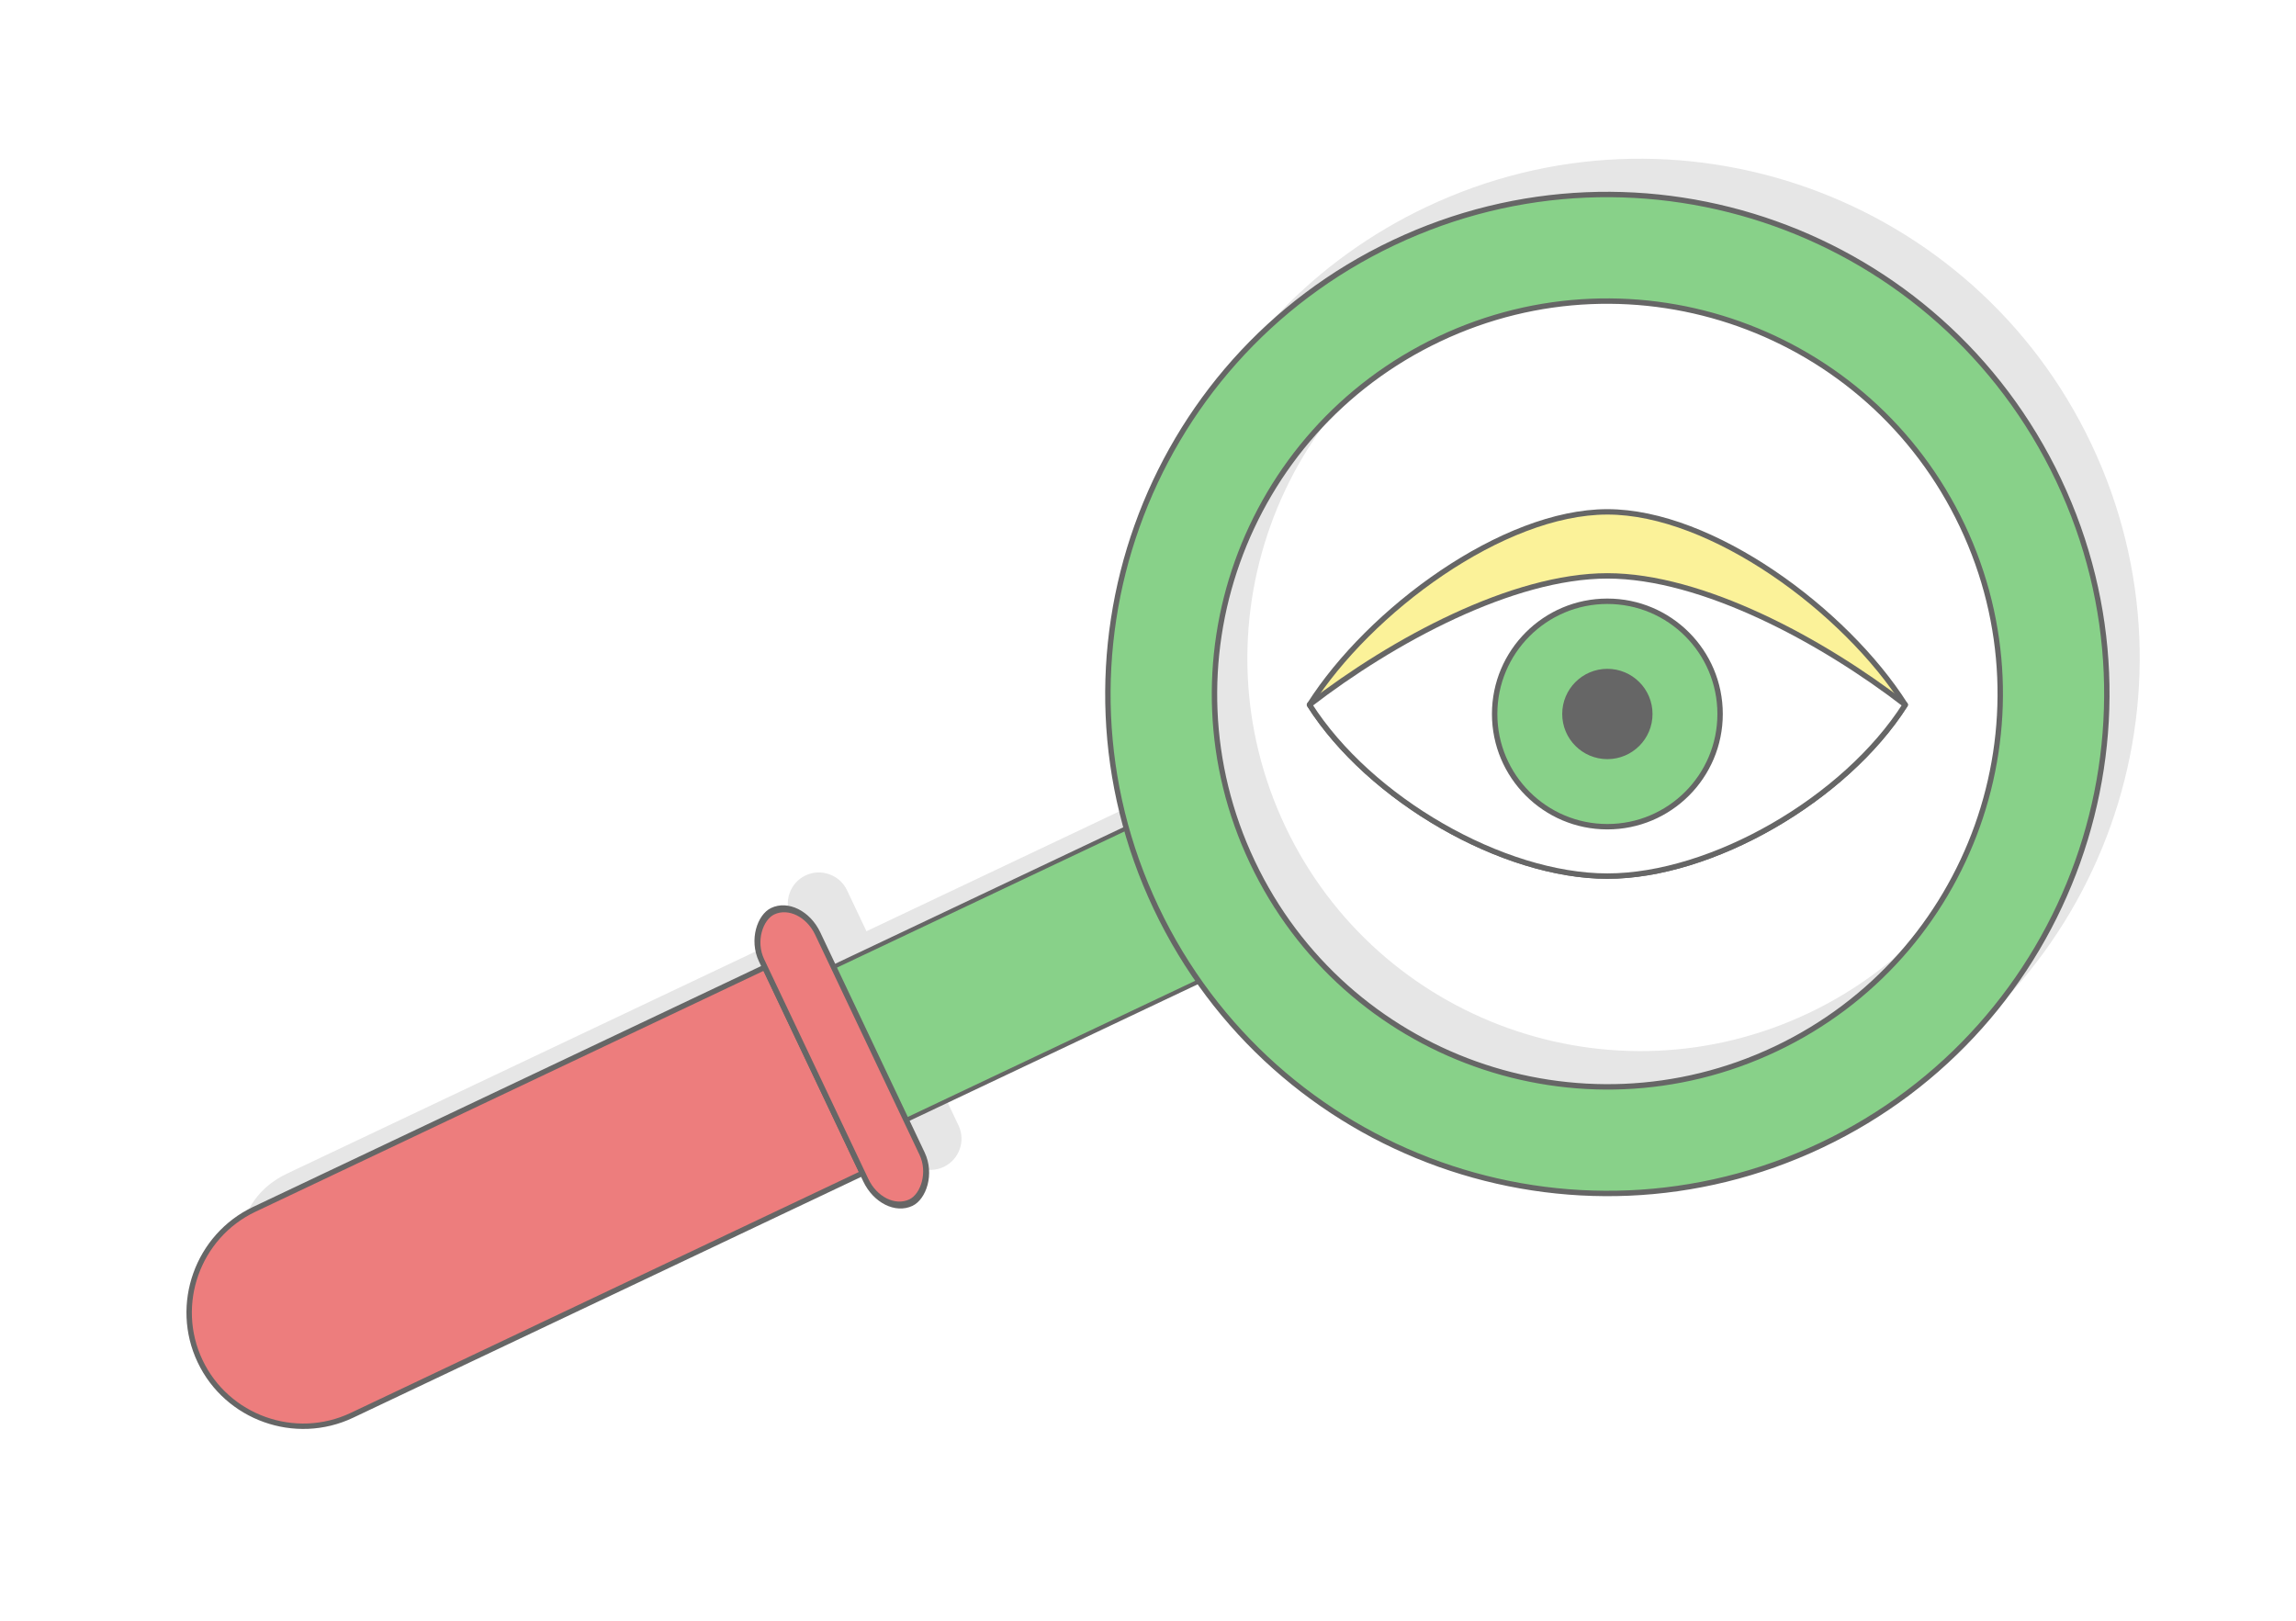
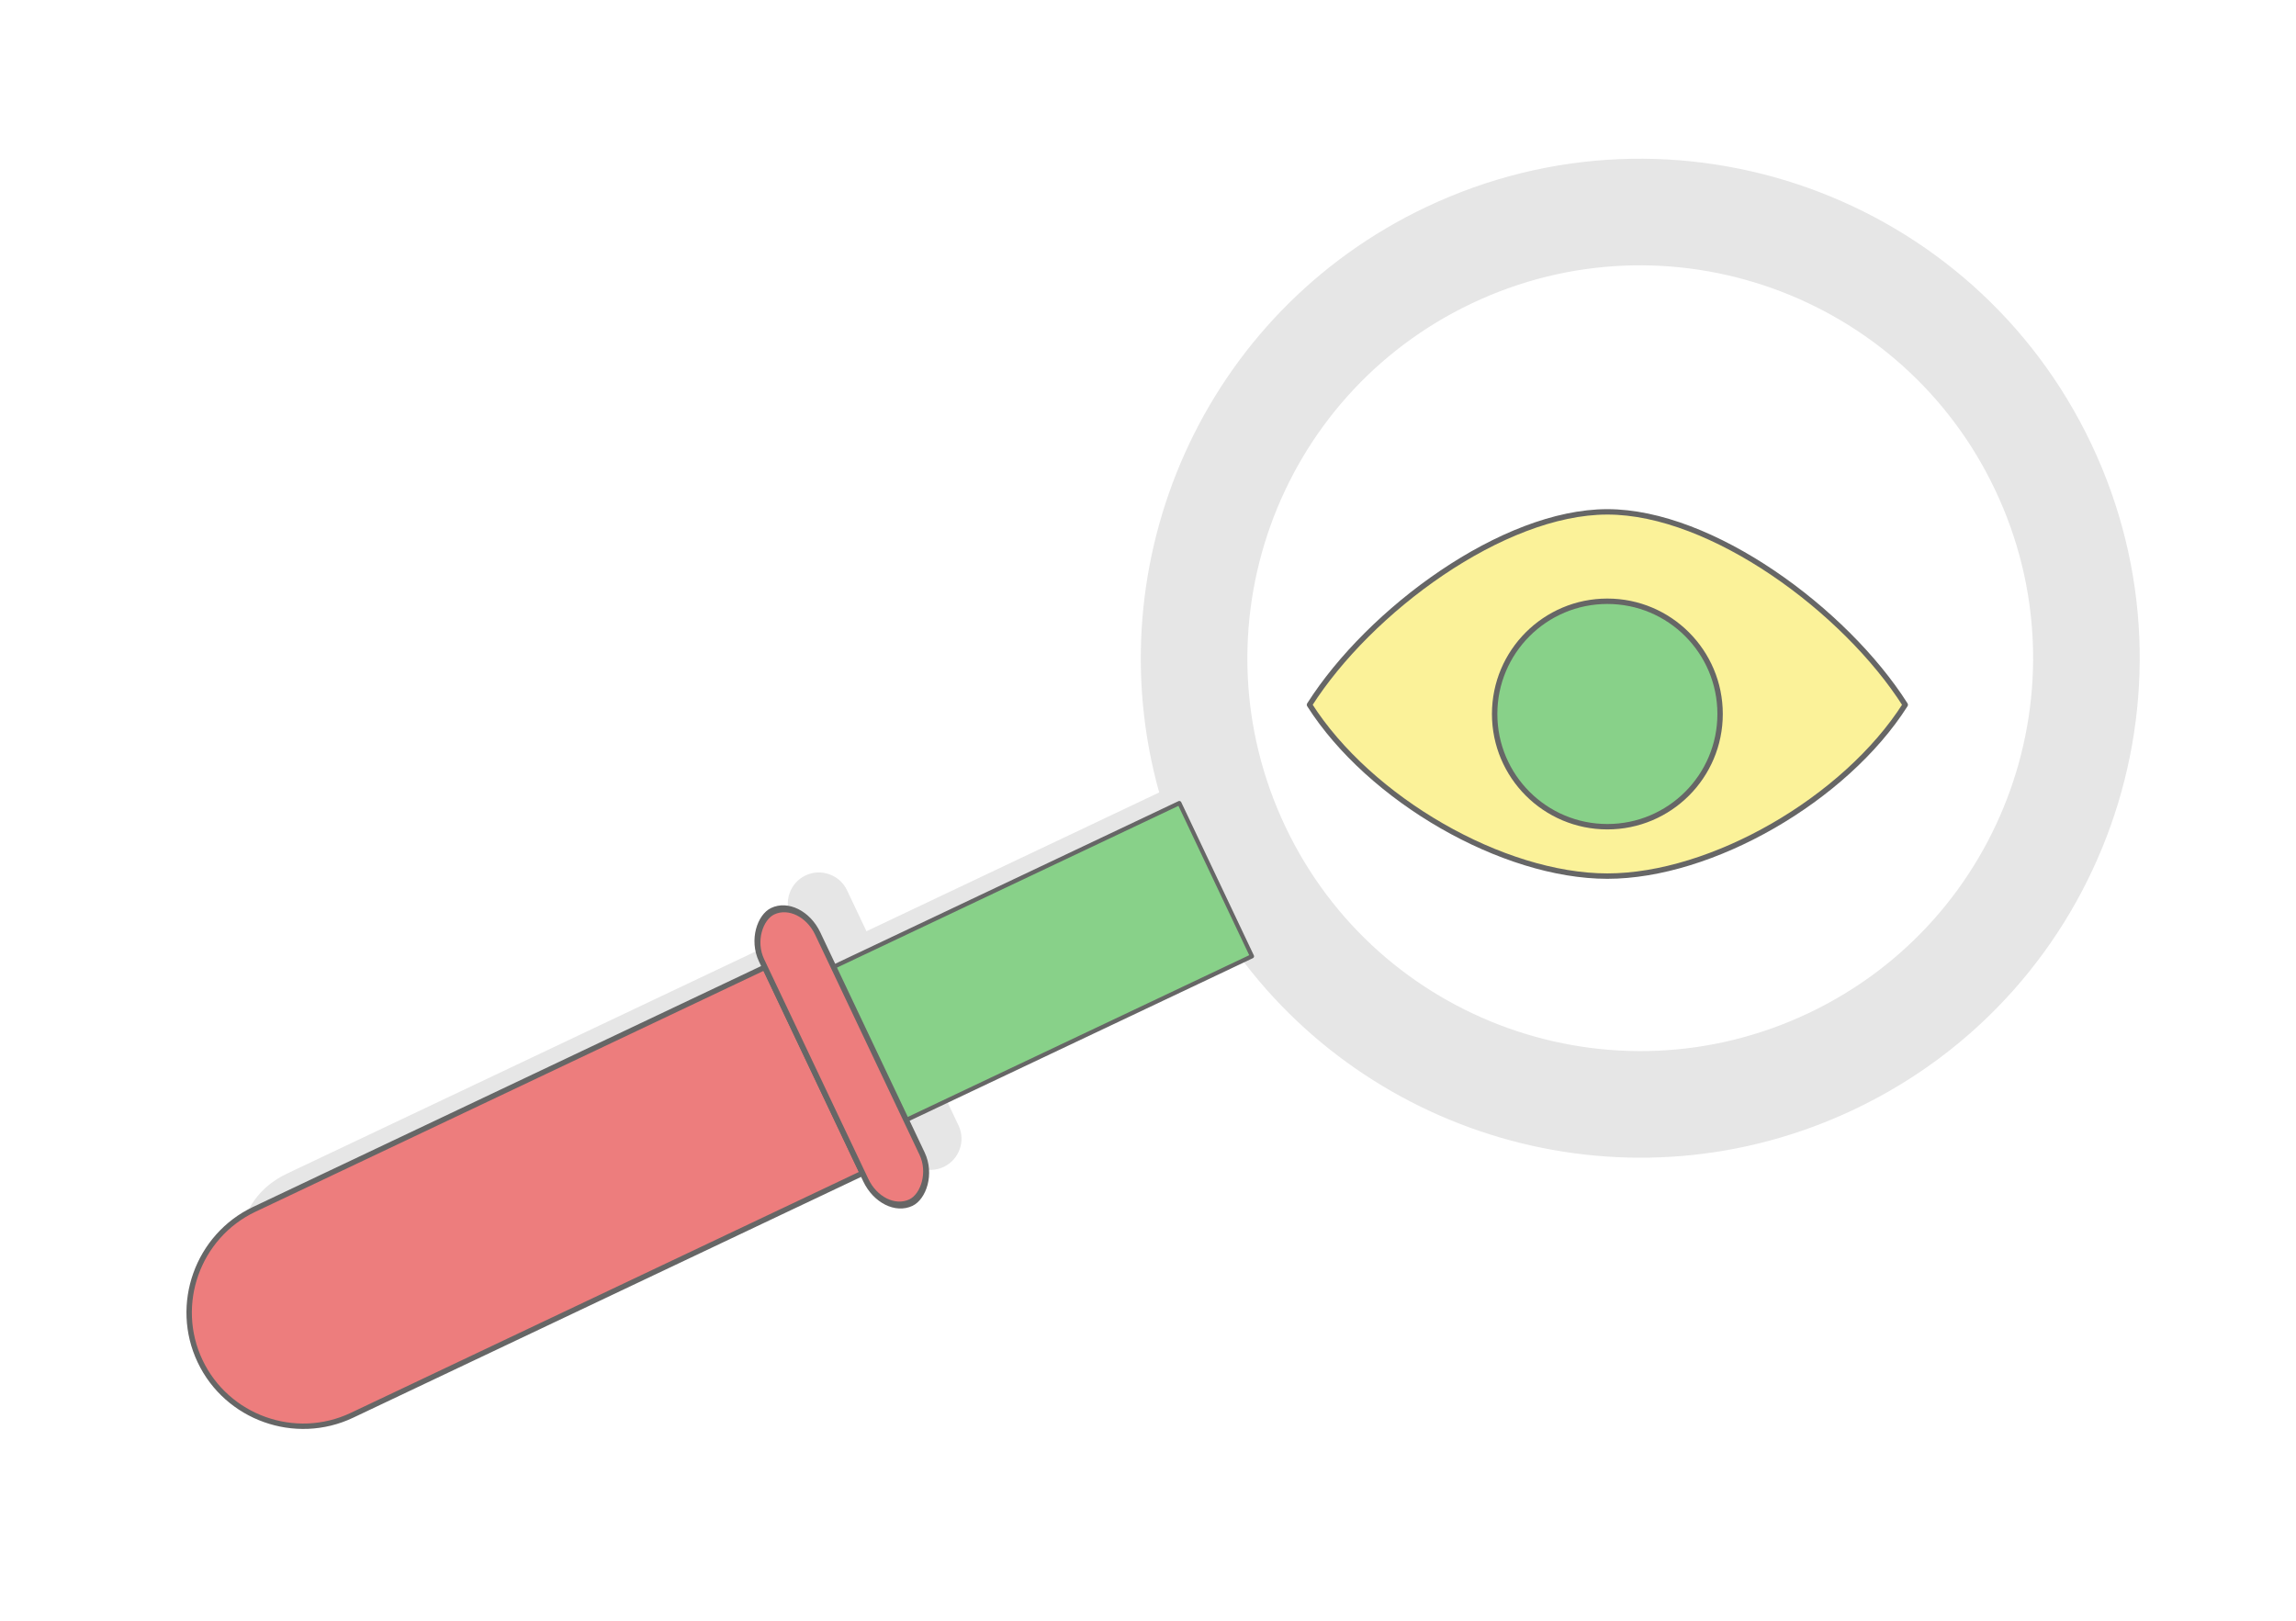
<svg xmlns="http://www.w3.org/2000/svg" xml:space="preserve" width="425px" height="300px" version="1.1" style="shape-rendering:geometricPrecision; text-rendering:geometricPrecision; image-rendering:optimizeQuality; fill-rule:evenodd; clip-rule:evenodd" viewBox="0 0 19848.9 14011">
  <defs>
    <style type="text/css">
   
    .str0 {stroke:#666666;stroke-width:46.7;stroke-linecap:round;stroke-linejoin:round;stroke-miterlimit:2.613}
    .fil3 {fill:#666666}
    .fil2 {fill:#88D189}
    .fil4 {fill:#E6E6E6}
    .fil5 {fill:#ED7D7D}
    .fil1 {fill:#FBF299}
    .fil0 {fill:white}
   
  </style>
  </defs>
  <g id="Layer_x0020_1">
    <g id="_3014898459792">
      <rect class="fil0" width="19848.9" height="14011" />
      <g>
        <path class="fil1 str0" d="M11320.5 6092.8c520.2,-817.9 1673.2,-1667.9 2575.2,-1667.9 901.9,0 2054.9,850 2575.1,1667.9 -520.2,818 -1673.2,1481 -2575.1,1481 -902,0 -2055,-663 -2575.2,-1481z" />
-         <path class="fil0 str0" d="M13895.7 4978.4c820.5,0 1854.9,558.6 2575.1,1114.4 -520.2,818 -1673.1,1481 -2575.1,1481 -902,0 -2055,-663 -2575.2,-1481 720.2,-555.8 1754.6,-1114.4 2575.2,-1114.4z" />
+         <path class="fil0 str0" d="M13895.7 4978.4z" />
        <g>
          <circle class="fil2 str0" cx="13895.7" cy="6172.3" r="974.5" />
-           <circle class="fil3 str0" cx="13895.7" cy="6172.3" r="367" />
        </g>
      </g>
      <path class="fil4" d="M10649.1 8175l-2530.8 1199.8 168.1 354.6c63.4,133.7 5.9,294.9 -127.8,358.3l0 0c-133.7,63.4 -295,5.9 -358.4,-127.8l-59.9 -126.5 -4414 2092.6c-489.7,232.2 -1312.4,73.7 -1312.4,-468.2l0 0c0,-542 -21.5,-1080.3 468.2,-1312.5l4414 -2092.5 -59.9 -126.4c-63.4,-133.7 -5.9,-295 127.8,-358.4l0 0c133.8,-63.4 295,-5.8 358.4,127.9l168.1 354.6 2530.8 -1199.8c-557.3,-1988.1 380.6,-4147.1 2309.3,-5061.4 2154.4,-1021.3 4728.8,-102.8 5750.2,2051.6 1021.3,2154.4 102.8,4728.8 -2051.6,5750.2 -1928.7,914.3 -4193.7,273.8 -5380.1,-1416.1zm6599.1 -3939.4c-803.3,-1694.7 -2828.3,-2417.2 -4522.9,-1613.8 -1694.7,803.4 -2417.2,2828.4 -1613.8,4523 803.4,1694.6 2828.4,2417.1 4523,1613.7 1694.6,-803.3 2417.1,-2828.3 1613.7,-4522.9z" />
      <g>
        <rect class="fil2 str0" transform="matrix(0.337 0.711 -0.684 0.324 10195.8 6942.39)" width="1862.4" height="4372.6" />
        <path class="fil5 str0" d="M6611.9 8362l844.2 1780.6 -4414 2092.6c-489.7,232.1 -1080.3,21.4 -1312.4,-468.2l0 -0.1c-232.2,-489.6 -21.5,-1080.3 468.2,-1312.4l4414 -2092.5z" />
        <rect class="fil5 str0" transform="matrix(0.57 1.202 -0.946 0.449 6922.94 7761.93)" width="2095.9" height="513.7" rx="256.9" ry="256.9" />
-         <path class="fil2 str0" d="M17796.5 4150c-1021.3,-2154.3 -3595.7,-3072.9 -5750.1,-2051.5 -2154.4,1021.3 -3072.9,3595.8 -2051.6,5750.2 1021.4,2154.4 3595.8,3072.9 5750.2,2051.5 2154.4,-1021.3 3072.9,-3595.8 2051.5,-5750.2zm-832.5 394.7c-803.3,-1694.6 -2828.3,-2417.1 -4523,-1613.7 -1694.6,803.4 -2417.1,2828.4 -1613.7,4523 803.4,1694.6 2828.4,2417.1 4523,1613.7 1694.6,-803.3 2417.1,-2828.3 1613.7,-4523z" />
      </g>
    </g>
  </g>
</svg>